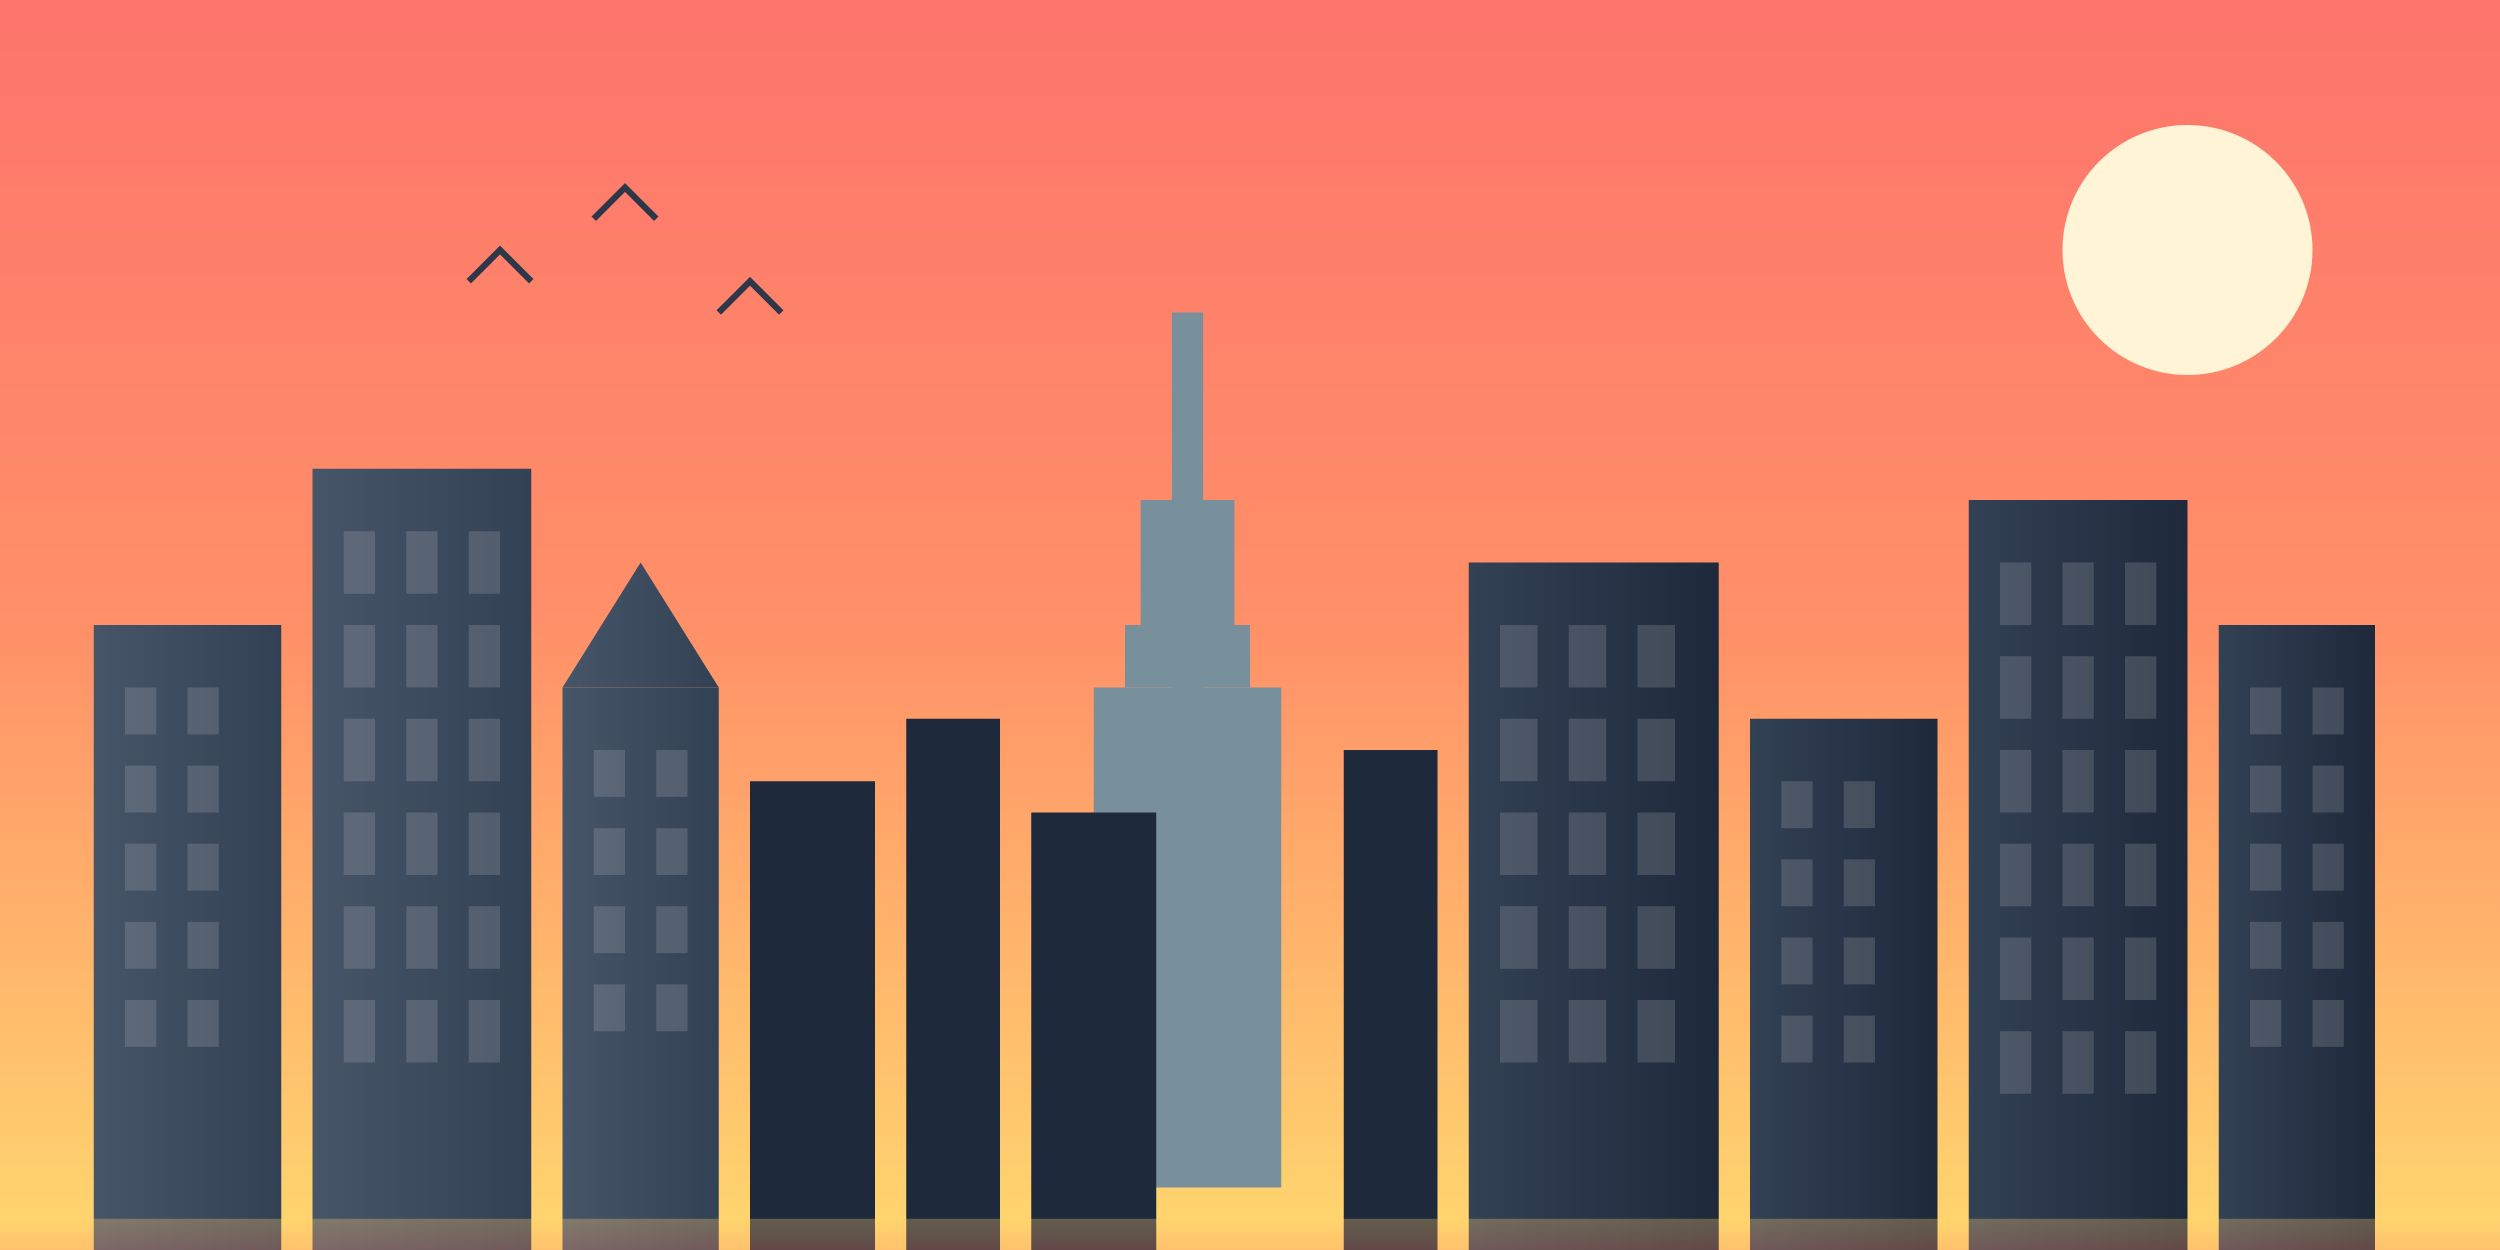
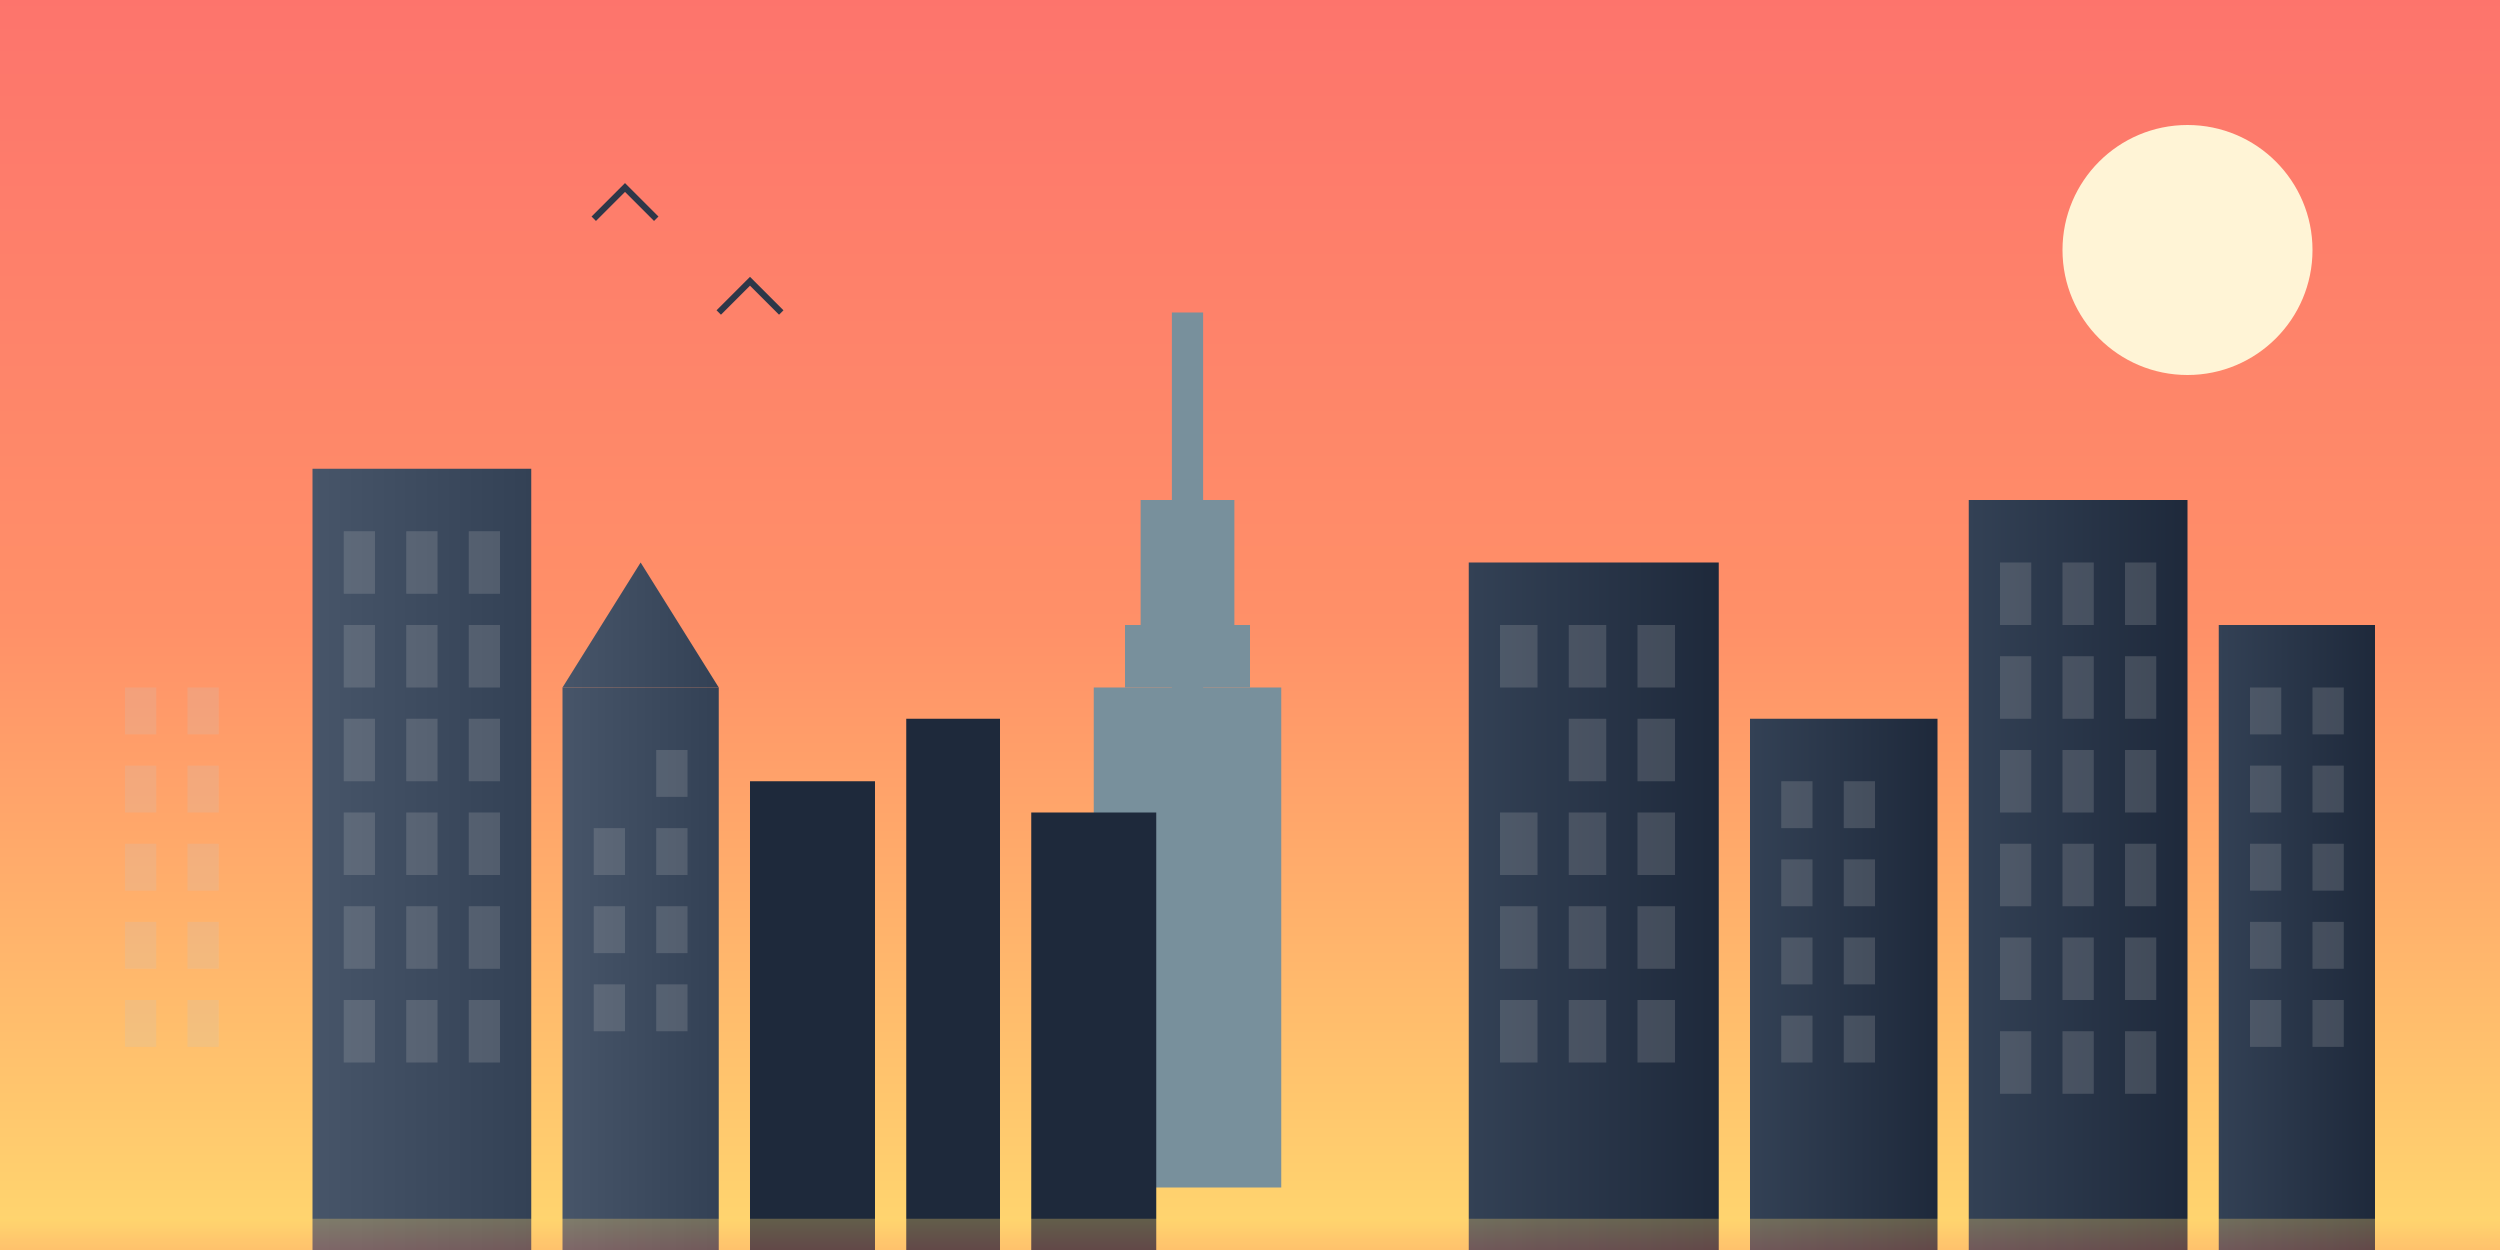
<svg xmlns="http://www.w3.org/2000/svg" viewBox="0 0 800 400">
  <rect x="0" y="0" width="800" height="400" fill="#808080" stroke="none" />
  <defs>
    <linearGradient id="skyGradientCity" x1="0%" y1="0%" x2="0%" y2="100%">
      <stop offset="0%" style="stop-color:#fd746c;stop-opacity:1" />
      <stop offset="50%" style="stop-color:#ff9068;stop-opacity:1" />
      <stop offset="100%" style="stop-color:#ffd86f;stop-opacity:1" />
    </linearGradient>
    <linearGradient id="buildingGradient1" x1="0%" y1="0%" x2="100%" y2="0%">
      <stop offset="0%" style="stop-color:#475569;stop-opacity:1" />
      <stop offset="100%" style="stop-color:#334155;stop-opacity:1" />
    </linearGradient>
    <linearGradient id="buildingGradient2" x1="0%" y1="0%" x2="100%" y2="0%">
      <stop offset="0%" style="stop-color:#334155;stop-opacity:1" />
      <stop offset="100%" style="stop-color:#1e293b;stop-opacity:1" />
    </linearGradient>
    <linearGradient id="waterGradientCity" x1="0%" y1="0%" x2="0%" y2="100%">
      <stop offset="0%" style="stop-color:#ffd86f;stop-opacity:0.3" />
      <stop offset="100%" style="stop-color:#ff9068;stop-opacity:0.3" />
    </linearGradient>
  </defs>
  <rect width="800" height="400" fill="url(#skyGradientCity)" />
  <circle cx="700" cy="80" r="40" fill="#fff4d6" />
  <g transform="translate(380, 100)">
    <rect x="-5" y="0" width="10" height="180" fill="#78909c" />
    <rect x="-15" y="60" width="30" height="40" fill="#78909c" />
    <rect x="-20" y="100" width="40" height="20" fill="#78909c" />
    <rect x="-30" y="120" width="60" height="160" fill="#78909c" />
  </g>
  <g fill="url(#buildingGradient1)">
-     <rect x="30" y="200" width="60" height="200" />
    <g fill="#c4c4c4" opacity="0.2">
      <rect x="40" y="220" width="10" height="15" />
      <rect x="60" y="220" width="10" height="15" />
      <rect x="40" y="245" width="10" height="15" />
      <rect x="60" y="245" width="10" height="15" />
      <rect x="40" y="270" width="10" height="15" />
      <rect x="60" y="270" width="10" height="15" />
      <rect x="40" y="295" width="10" height="15" />
      <rect x="60" y="295" width="10" height="15" />
      <rect x="40" y="320" width="10" height="15" />
      <rect x="60" y="320" width="10" height="15" />
    </g>
    <rect x="100" y="150" width="70" height="250" />
    <g fill="#c4c4c4" opacity="0.2">
      <rect x="110" y="170" width="10" height="20" />
      <rect x="130" y="170" width="10" height="20" />
      <rect x="150" y="170" width="10" height="20" />
      <rect x="110" y="200" width="10" height="20" />
      <rect x="130" y="200" width="10" height="20" />
      <rect x="150" y="200" width="10" height="20" />
      <rect x="110" y="230" width="10" height="20" />
      <rect x="130" y="230" width="10" height="20" />
      <rect x="150" y="230" width="10" height="20" />
      <rect x="110" y="260" width="10" height="20" />
      <rect x="130" y="260" width="10" height="20" />
      <rect x="150" y="260" width="10" height="20" />
      <rect x="110" y="290" width="10" height="20" />
      <rect x="130" y="290" width="10" height="20" />
      <rect x="150" y="290" width="10" height="20" />
      <rect x="110" y="320" width="10" height="20" />
      <rect x="130" y="320" width="10" height="20" />
      <rect x="150" y="320" width="10" height="20" />
    </g>
    <rect x="180" y="220" width="50" height="180" />
    <polygon points="180,220 230,220 205,180" />
    <g fill="#c4c4c4" opacity="0.2">
-       <rect x="190" y="240" width="10" height="15" />
      <rect x="210" y="240" width="10" height="15" />
      <rect x="190" y="265" width="10" height="15" />
      <rect x="210" y="265" width="10" height="15" />
      <rect x="190" y="290" width="10" height="15" />
      <rect x="210" y="290" width="10" height="15" />
      <rect x="190" y="315" width="10" height="15" />
      <rect x="210" y="315" width="10" height="15" />
    </g>
  </g>
  <g fill="url(#buildingGradient2)">
    <rect x="470" y="180" width="80" height="220" />
    <g fill="#c4c4c4" opacity="0.2">
      <rect x="480" y="200" width="12" height="20" />
      <rect x="502" y="200" width="12" height="20" />
      <rect x="524" y="200" width="12" height="20" />
-       <rect x="480" y="230" width="12" height="20" />
      <rect x="502" y="230" width="12" height="20" />
      <rect x="524" y="230" width="12" height="20" />
      <rect x="480" y="260" width="12" height="20" />
      <rect x="502" y="260" width="12" height="20" />
      <rect x="524" y="260" width="12" height="20" />
      <rect x="480" y="290" width="12" height="20" />
      <rect x="502" y="290" width="12" height="20" />
      <rect x="524" y="290" width="12" height="20" />
      <rect x="480" y="320" width="12" height="20" />
      <rect x="502" y="320" width="12" height="20" />
      <rect x="524" y="320" width="12" height="20" />
    </g>
    <rect x="560" y="230" width="60" height="170" />
    <g fill="#c4c4c4" opacity="0.2">
      <rect x="570" y="250" width="10" height="15" />
      <rect x="590" y="250" width="10" height="15" />
      <rect x="570" y="275" width="10" height="15" />
      <rect x="590" y="275" width="10" height="15" />
      <rect x="570" y="300" width="10" height="15" />
      <rect x="590" y="300" width="10" height="15" />
      <rect x="570" y="325" width="10" height="15" />
      <rect x="590" y="325" width="10" height="15" />
    </g>
    <rect x="630" y="160" width="70" height="240" />
    <g fill="#c4c4c4" opacity="0.2">
      <rect x="640" y="180" width="10" height="20" />
      <rect x="660" y="180" width="10" height="20" />
      <rect x="680" y="180" width="10" height="20" />
      <rect x="640" y="210" width="10" height="20" />
      <rect x="660" y="210" width="10" height="20" />
      <rect x="680" y="210" width="10" height="20" />
      <rect x="640" y="240" width="10" height="20" />
      <rect x="660" y="240" width="10" height="20" />
      <rect x="680" y="240" width="10" height="20" />
      <rect x="640" y="270" width="10" height="20" />
      <rect x="660" y="270" width="10" height="20" />
      <rect x="680" y="270" width="10" height="20" />
      <rect x="640" y="300" width="10" height="20" />
      <rect x="660" y="300" width="10" height="20" />
      <rect x="680" y="300" width="10" height="20" />
      <rect x="640" y="330" width="10" height="20" />
      <rect x="660" y="330" width="10" height="20" />
      <rect x="680" y="330" width="10" height="20" />
    </g>
    <rect x="710" y="200" width="50" height="200" />
    <g fill="#c4c4c4" opacity="0.2">
      <rect x="720" y="220" width="10" height="15" />
      <rect x="740" y="220" width="10" height="15" />
      <rect x="720" y="245" width="10" height="15" />
      <rect x="740" y="245" width="10" height="15" />
      <rect x="720" y="270" width="10" height="15" />
      <rect x="740" y="270" width="10" height="15" />
      <rect x="720" y="295" width="10" height="15" />
      <rect x="740" y="295" width="10" height="15" />
      <rect x="720" y="320" width="10" height="15" />
      <rect x="740" y="320" width="10" height="15" />
    </g>
  </g>
  <g fill="#1e293b">
    <rect x="240" y="250" width="40" height="150" />
    <rect x="290" y="230" width="30" height="170" />
    <rect x="330" y="260" width="40" height="140" />
-     <rect x="430" y="240" width="30" height="160" />
  </g>
  <rect x="0" y="390" width="800" height="10" fill="url(#waterGradientCity)" />
  <g fill="#2d3748">
-     <path d="M150,90 L160,80 L170,90" stroke="#2d3748" stroke-width="2" fill="none" />
    <path d="M190,70 L200,60 L210,70" stroke="#2d3748" stroke-width="2" fill="none" />
    <path d="M230,100 L240,90 L250,100" stroke="#2d3748" stroke-width="2" fill="none" />
  </g>
</svg>